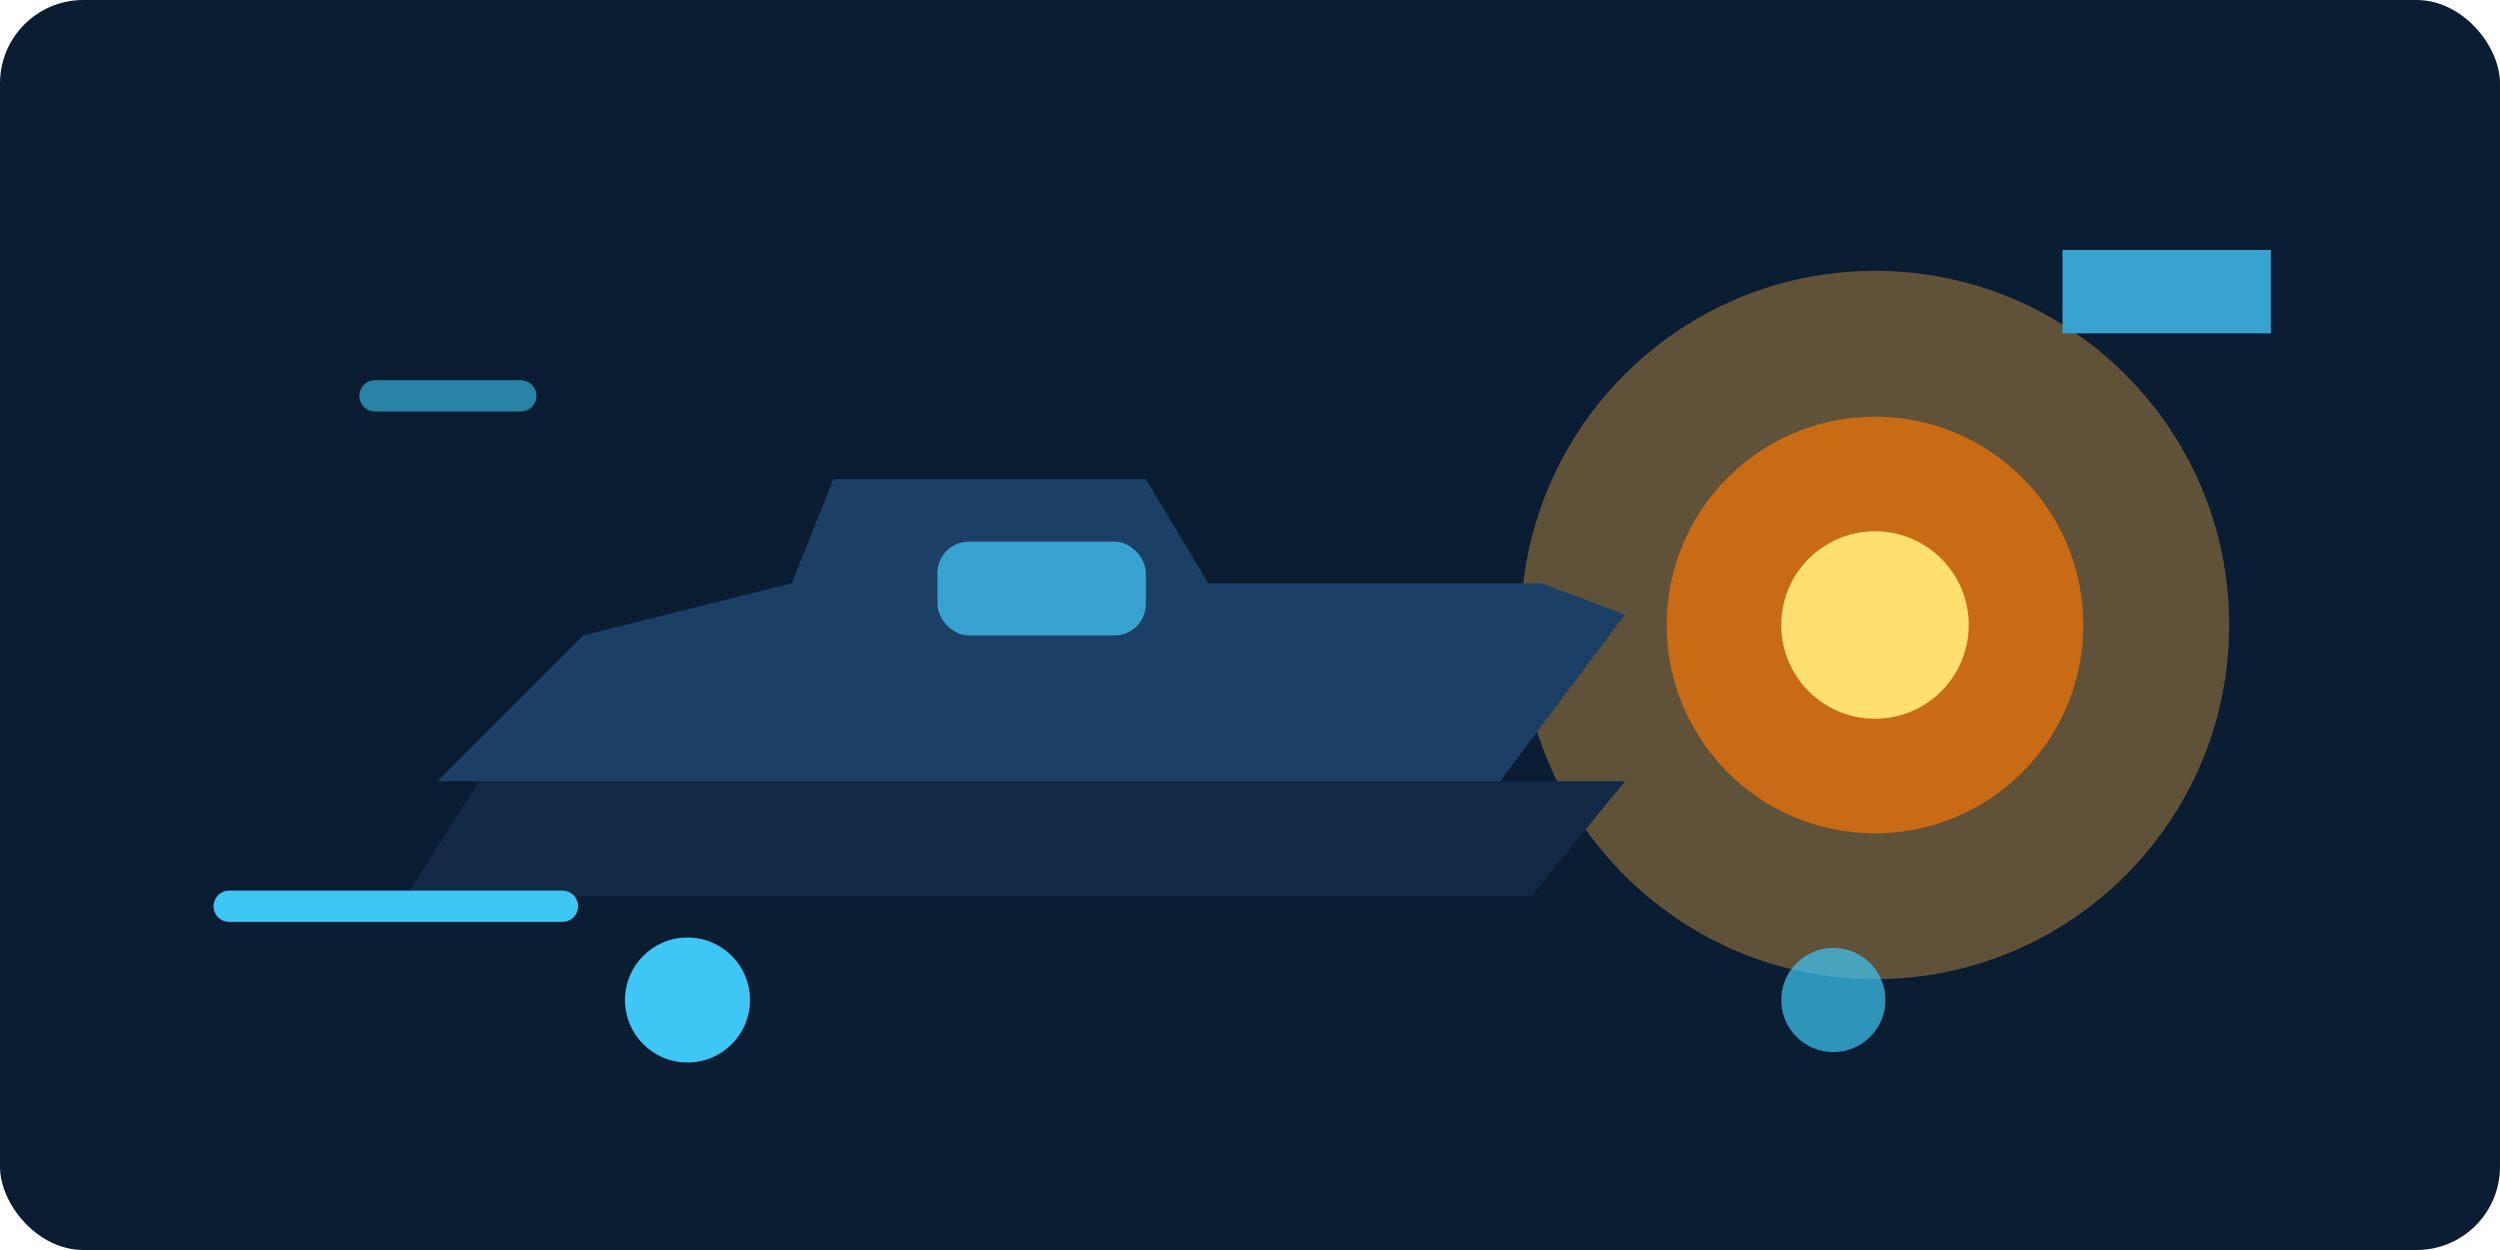
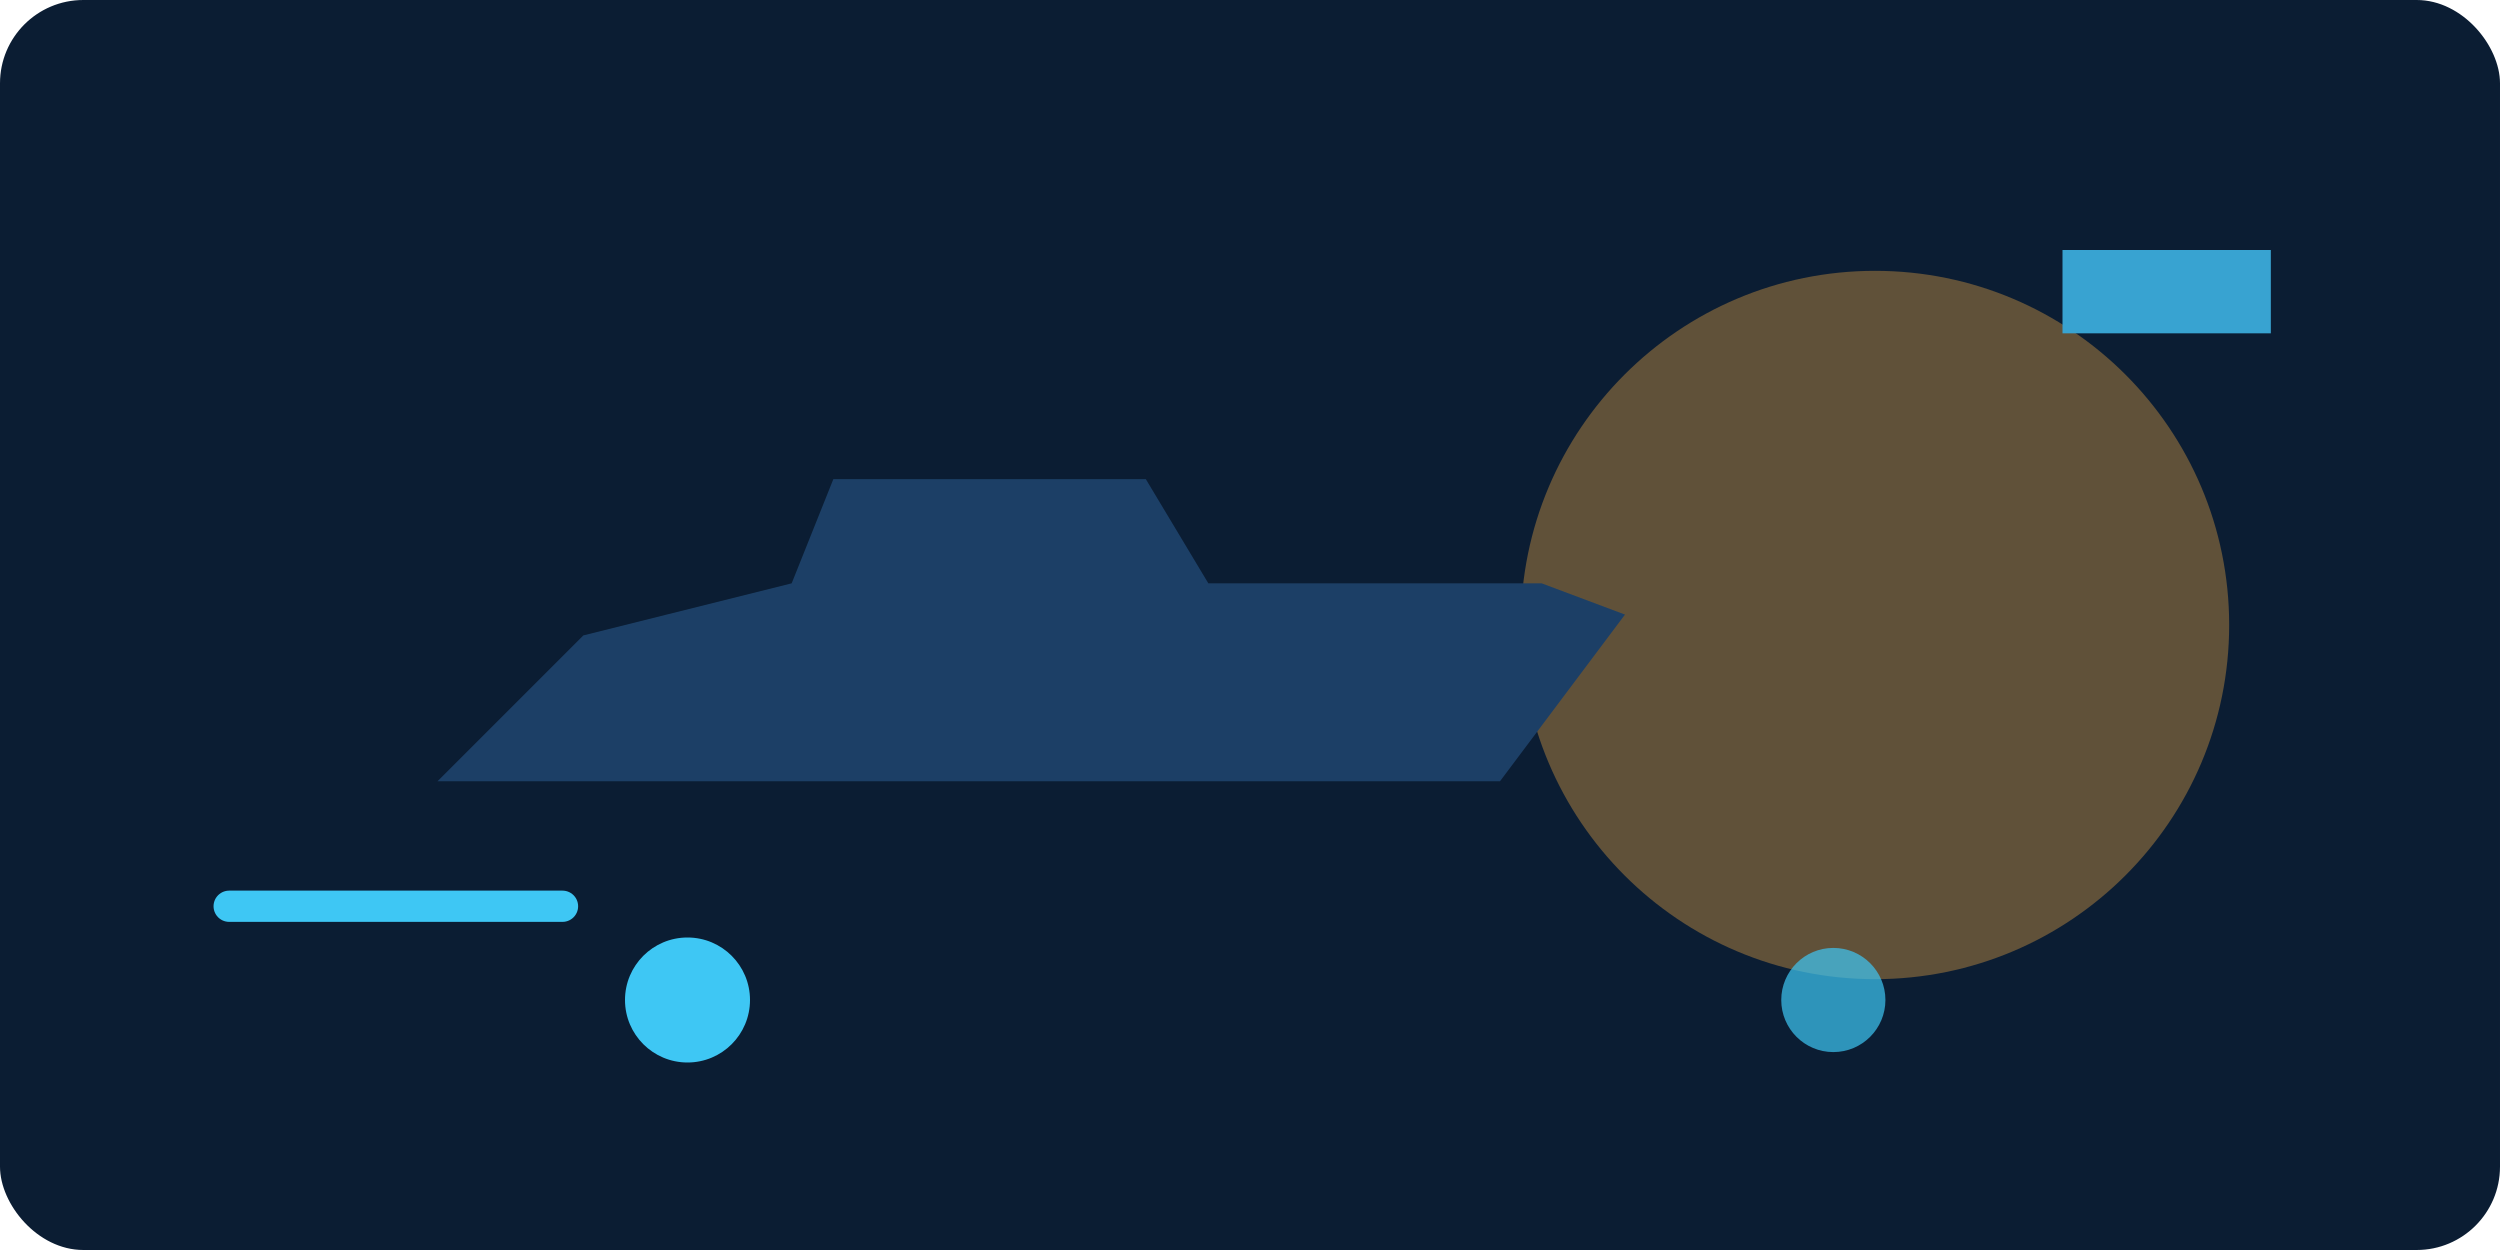
<svg xmlns="http://www.w3.org/2000/svg" width="480" height="240" viewBox="0 0 480 240">
  <rect width="480" height="240" fill="#0b1d33" rx="16" />
  <ellipse cx="360" cy="120" rx="68" ry="68" fill="#ffb347" opacity="0.35" />
-   <ellipse cx="360" cy="120" rx="40" ry="40" fill="#ff7a00" opacity="0.65" />
-   <circle cx="360" cy="120" r="18" fill="#ffdf70" />
  <path d="M84 150h204l24-32-16-6h-64l-12-20h-60l-8 20-40 10z" fill="#1c3f66" />
-   <path d="M92 150l-14 22h216l18-22z" fill="#122a46" />
-   <rect x="180" y="104" width="40" height="18" rx="6" fill="#38a3d1" />
  <path d="M44 174h64" stroke="#3ec7f4" stroke-width="6" stroke-linecap="round" />
  <path d="M396 48h40v16h-40z" fill="#38a3d1" />
-   <path d="M72 76h28" stroke="#3ec7f4" stroke-width="6" stroke-linecap="round" opacity="0.6" />
  <circle cx="132" cy="192" r="12" fill="#3ec7f4" />
  <circle cx="352" cy="192" r="10" fill="#3ec7f4" opacity="0.7" />
</svg>